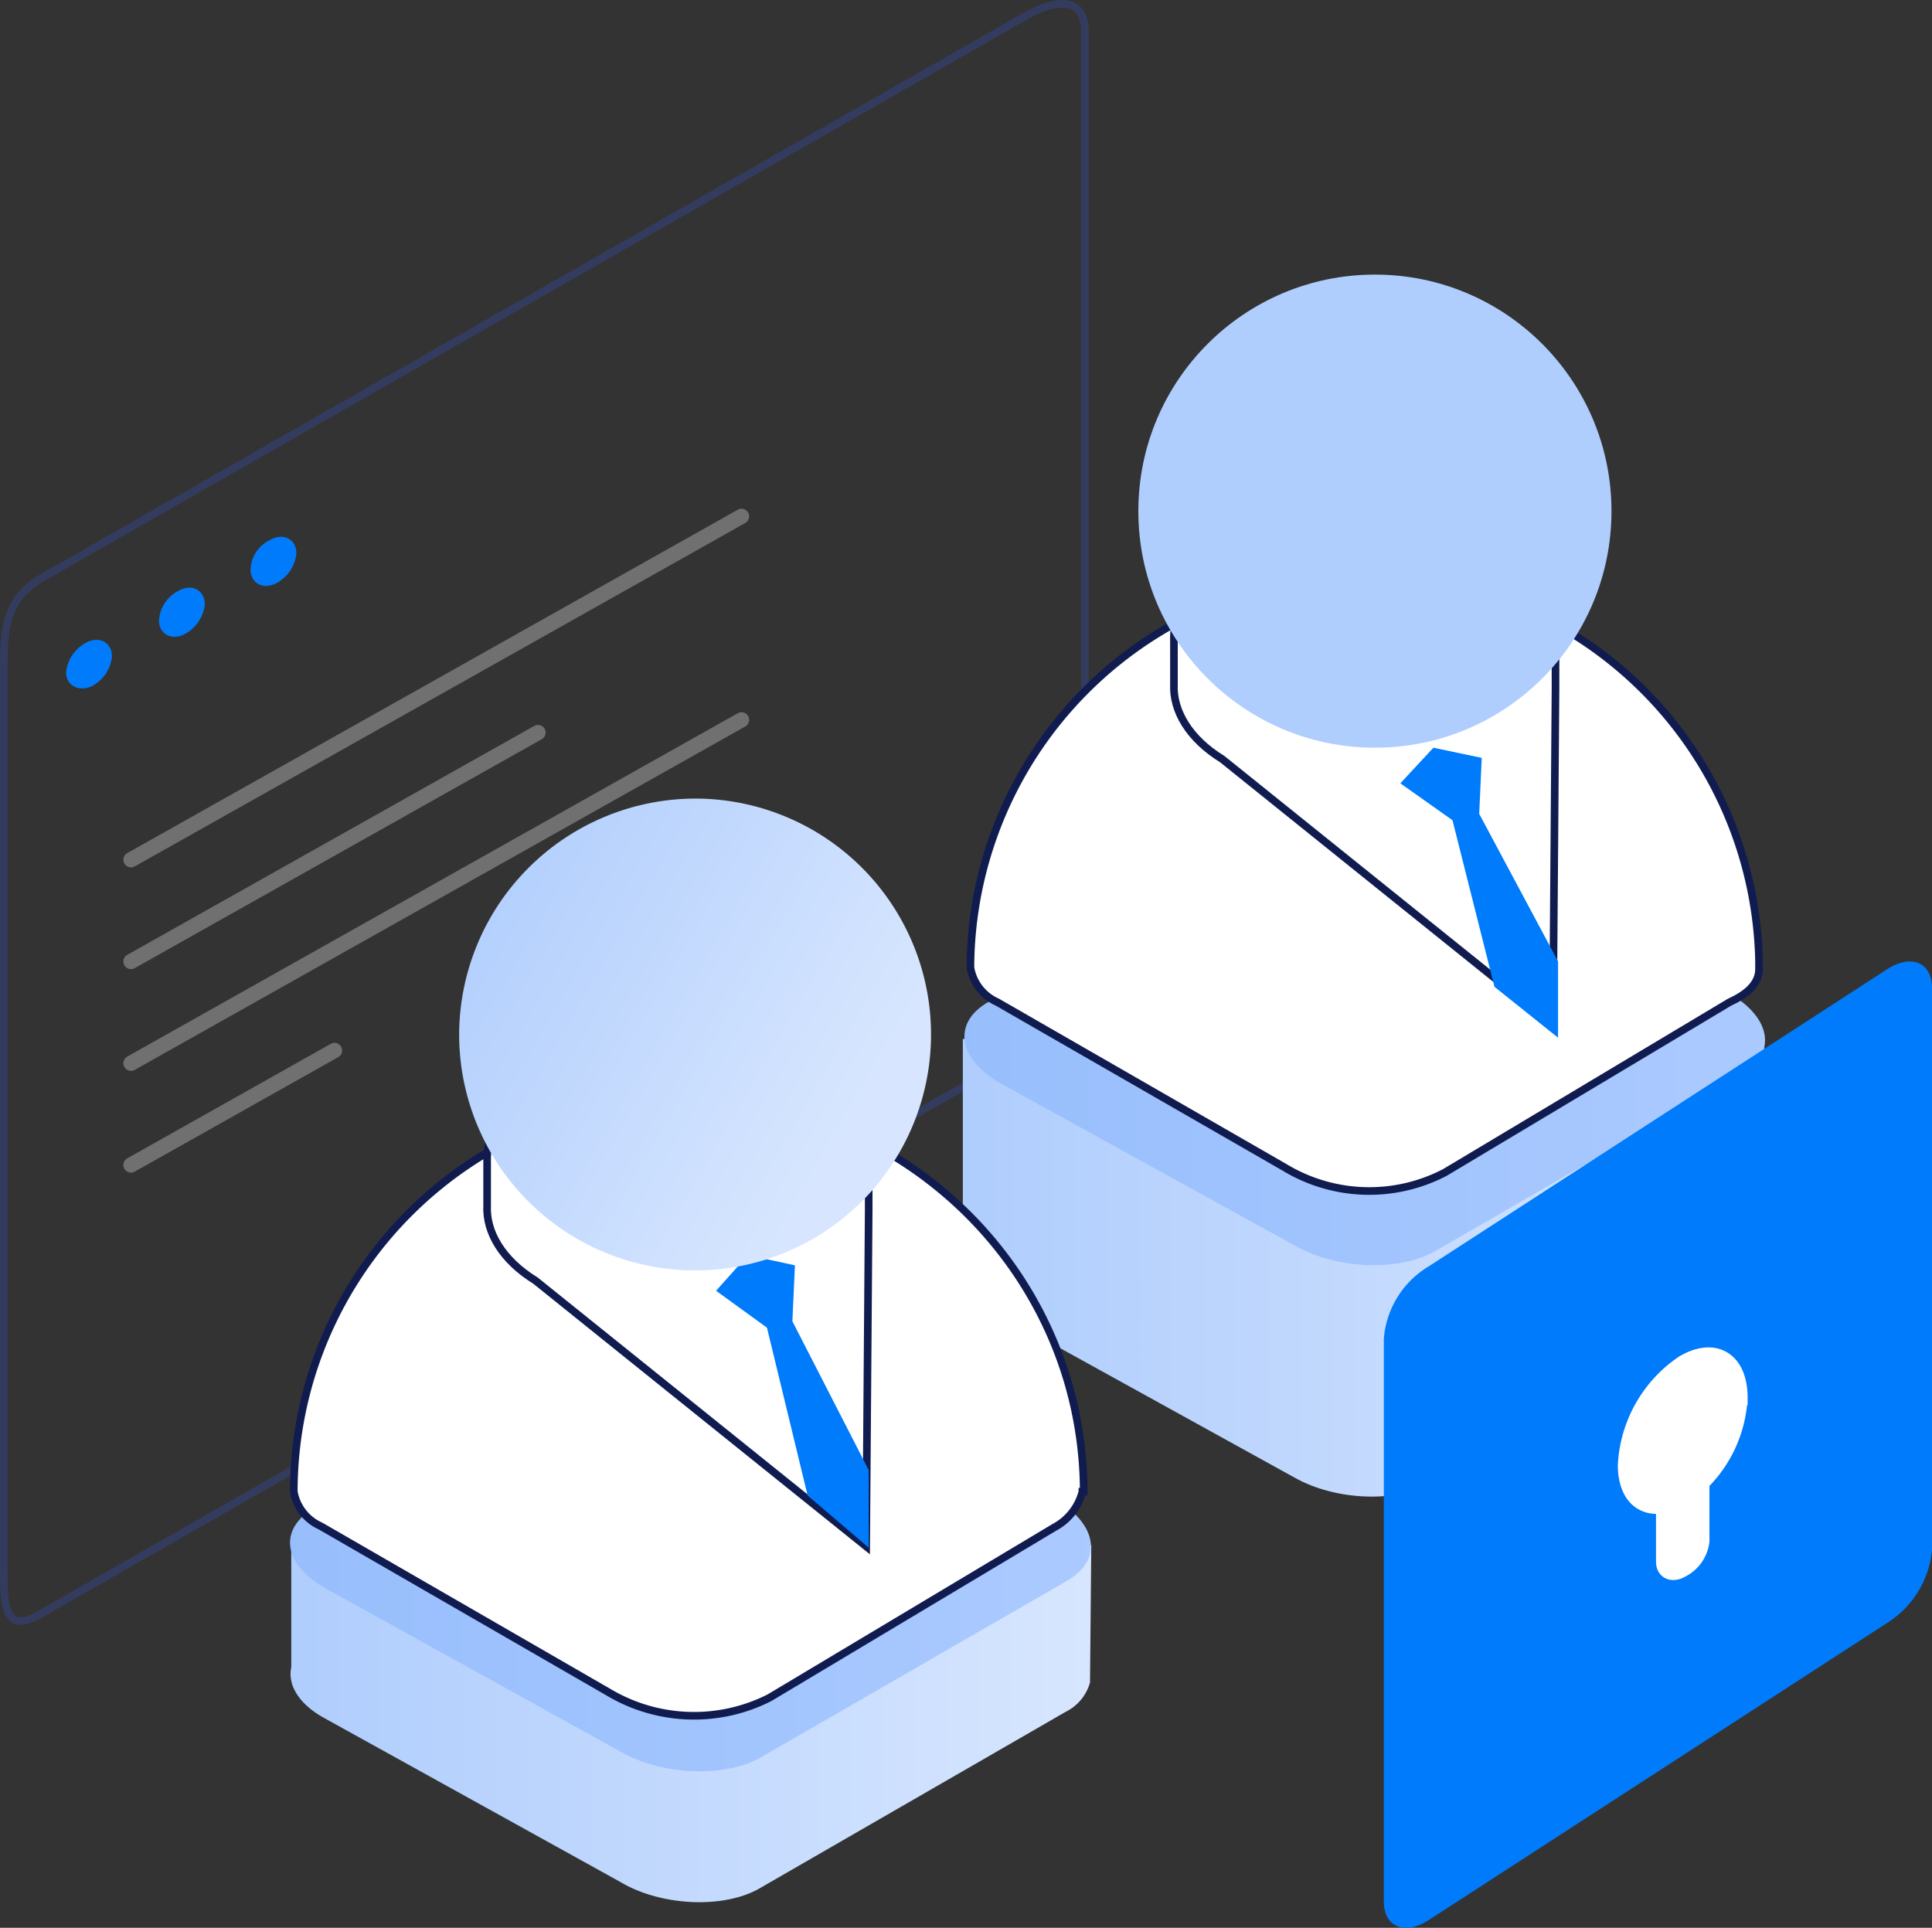
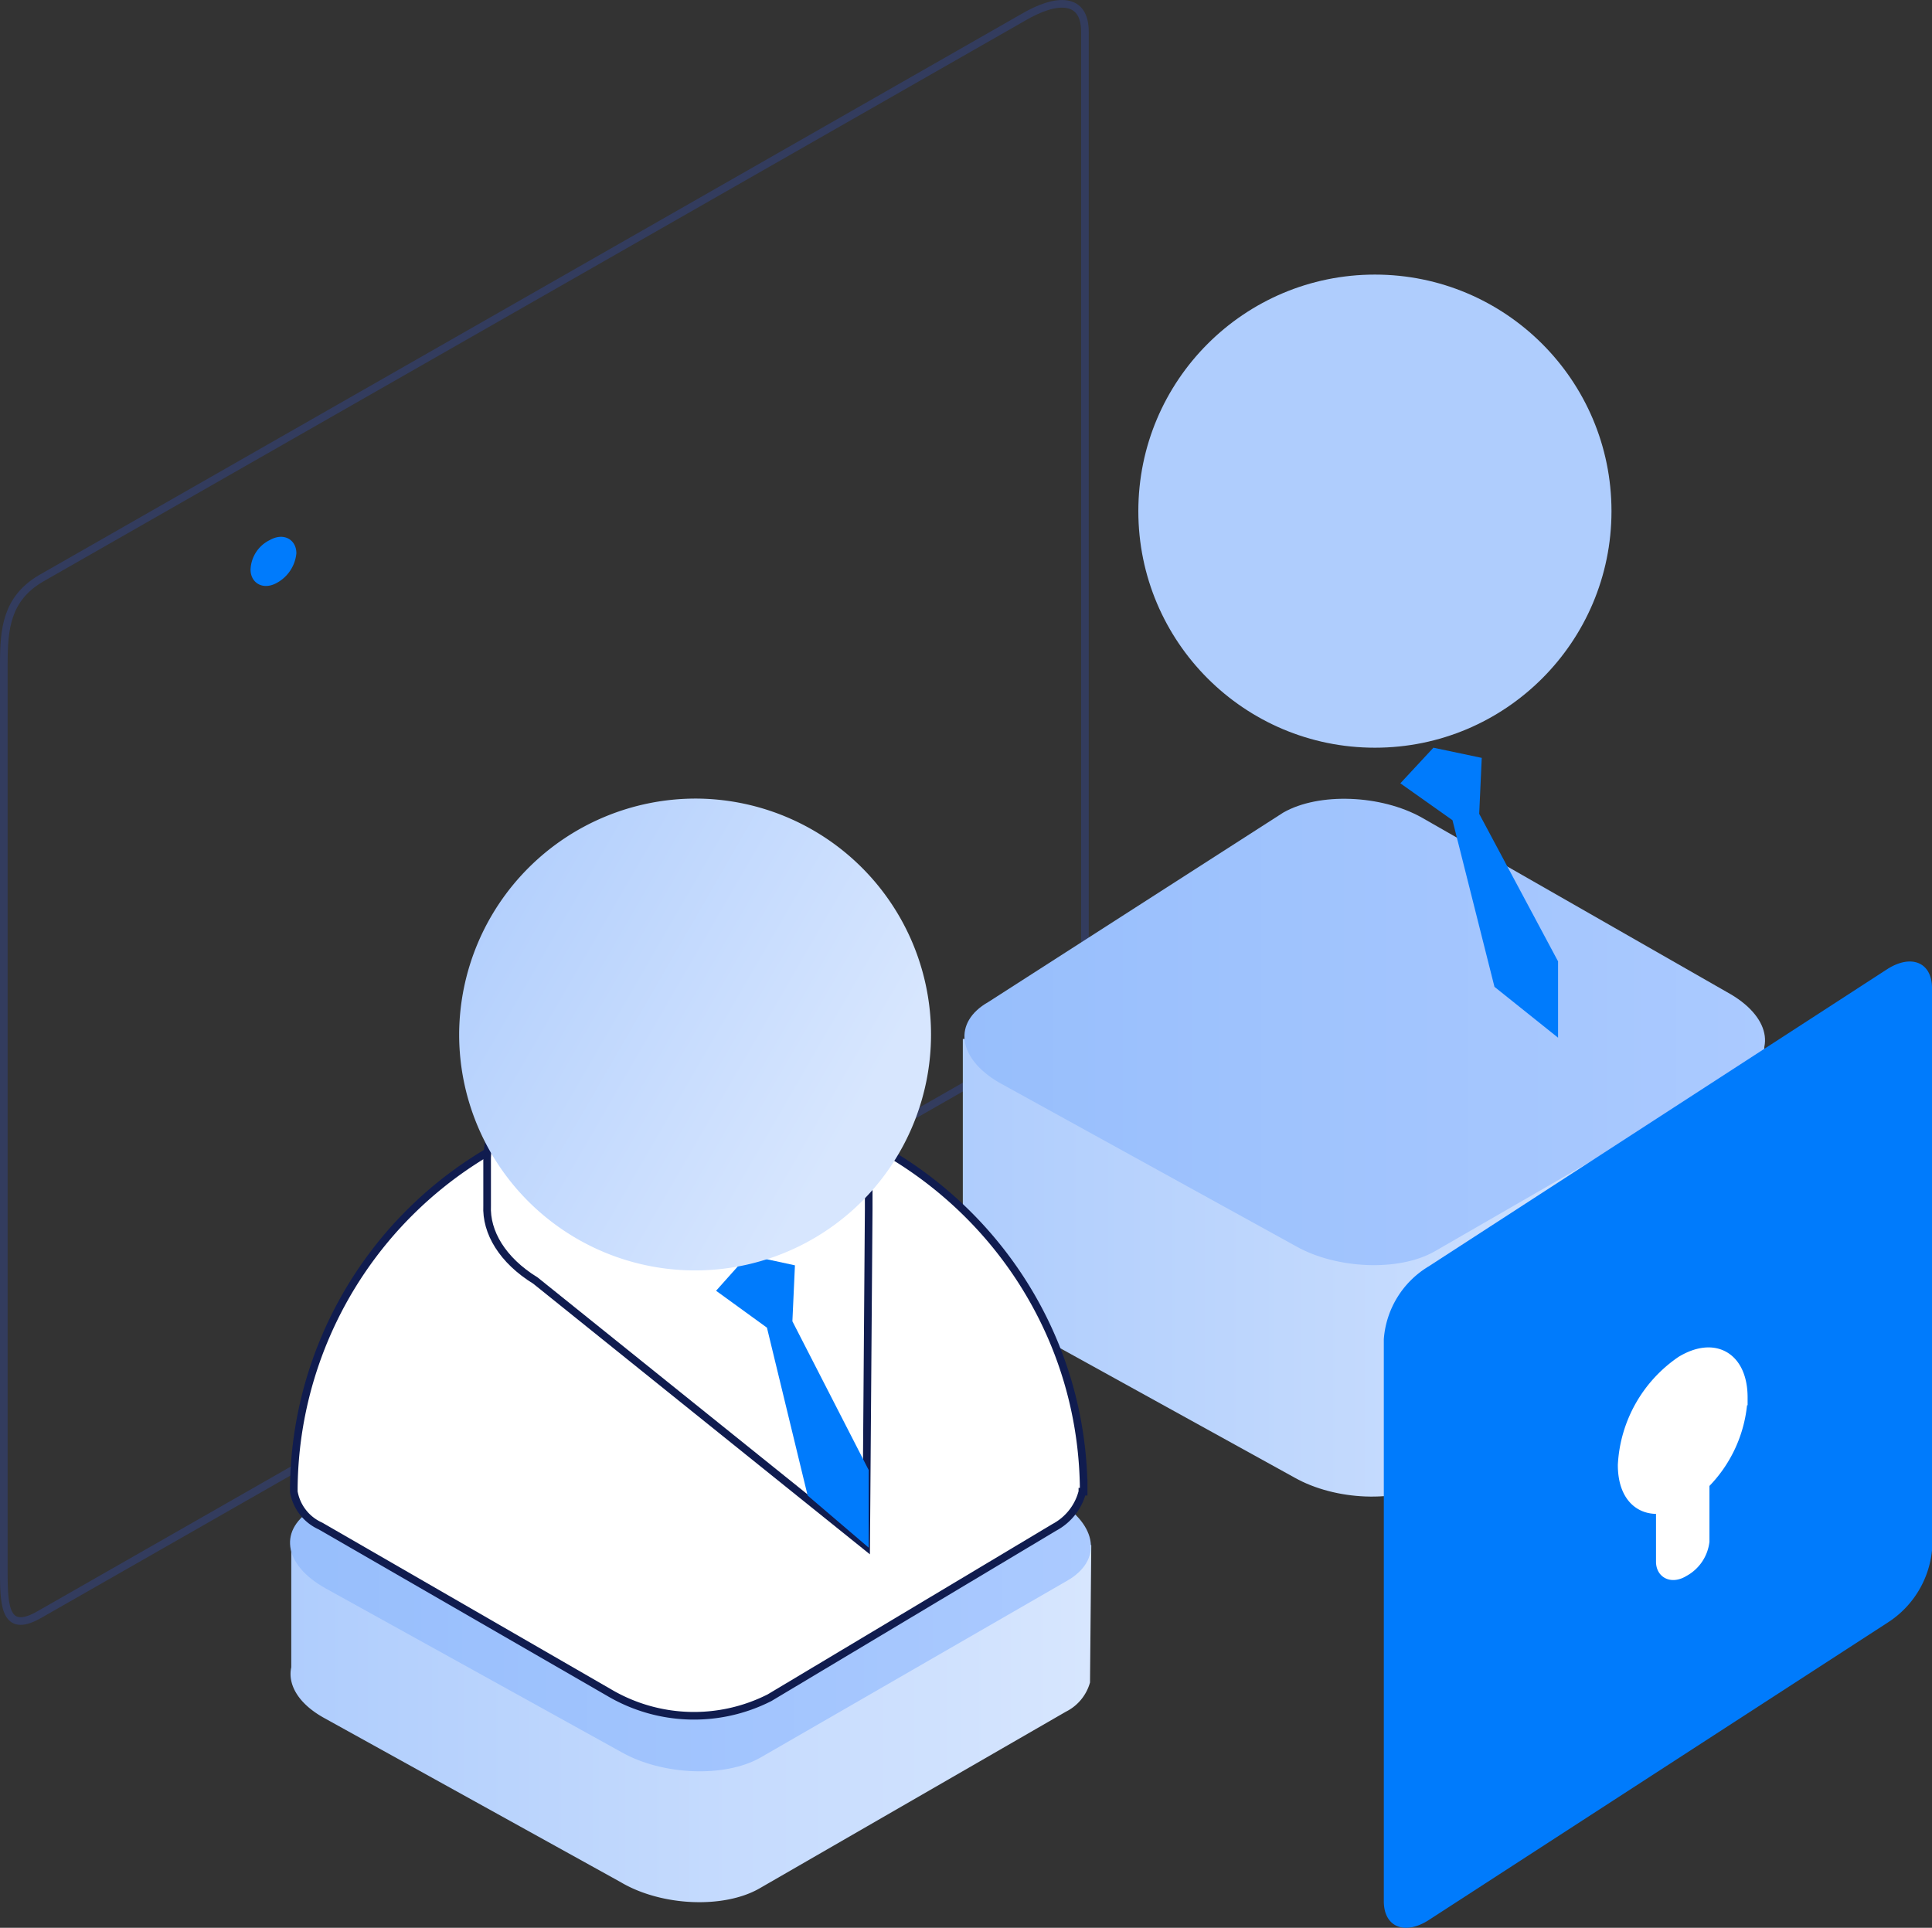
<svg xmlns="http://www.w3.org/2000/svg" xmlns:xlink="http://www.w3.org/1999/xlink" width="253.1" height="252.566" viewBox="0 0 253.1 252.566">
  <rect x="0" y="0" width="253.1" height="252.566" fill="#333333" stroke="none" />
  <defs>
    <linearGradient id="linear-gradient" x1="0.002" y1="-0.772" x2="1" y2="-0.772" gradientUnits="objectBoundingBox">
      <stop offset="0" stop-color="#afcdfd" />
      <stop offset="1" stop-color="#d7e6fe" />
    </linearGradient>
    <linearGradient id="linear-gradient-2" y1="0.263" x2="1" y2="0.263" gradientUnits="objectBoundingBox">
      <stop offset="0" stop-color="#97befc" />
      <stop offset="1" stop-color="#abcaff" />
    </linearGradient>
    <linearGradient id="linear-gradient-3" x1="0" y1="-3.611" y2="-3.611" xlink:href="#linear-gradient" />
    <linearGradient id="linear-gradient-4" x1="0" y1="-1.908" x2="1" y2="-1.908" xlink:href="#linear-gradient-2" />
    <linearGradient id="linear-gradient-5" x1="0.067" y1="2.218" x2="0.933" y2="2.718" xlink:href="#linear-gradient" />
    <linearGradient id="linear-gradient-6" x1="0.067" y1="0.005" x2="0.933" y2="0.505" xlink:href="#linear-gradient" />
  </defs>
  <g id="team-management" transform="translate(0 -0.008)">
    <g id="browser" transform="translate(0.5 0.511)">
      <path id="Prostokąt_zaokrąglony_1356" d="M5.332,75.806,133.965,2.326c4.5-2.666,8.165-2.666,8.165,1.833V126.793c0,4.5-3.666,8.5-8.165,11.164L5.332,211.437C.833,214.1.5,210.771.5,206.272V86.97C.5,82.471.833,78.472,5.332,75.806Z" transform="translate(-0.5 -0.511)" fill="none" stroke="#333c5e" stroke-linecap="round" stroke-linejoin="round" stroke-width="1" />
-       <path id="Elipsa_1360" d="M8,51.421c1.166-.666,2-.167,2,.833a3.958,3.958,0,0,1-2,3c-1,.5-2,.167-2-.833A3.958,3.958,0,0,1,8,51.421Z" transform="translate(3.164 33.205)" fill="#007bfc" stroke="#007bfc" stroke-linecap="round" stroke-linejoin="round" stroke-width="2" />
-       <path id="Elipsa_1360_kopia" d="M15.3,47.321c1.166-.666,2-.167,2,.833a3.958,3.958,0,0,1-2,3c-1.166.666-2,.167-2-.833A3.7,3.7,0,0,1,15.3,47.321Z" transform="translate(8.028 30.473)" fill="#007bfc" stroke="#007bfc" stroke-linecap="round" stroke-linejoin="round" stroke-width="2" />
      <path id="Elipsa_1360_kopia_2" d="M22.5,43.321c1.166-.666,2-.167,2,.833a3.958,3.958,0,0,1-2,3c-1.166.666-2,.167-2-.833A3.482,3.482,0,0,1,22.5,43.321Z" transform="translate(12.825 27.809)" fill="#007bfc" stroke="#007bfc" stroke-linecap="round" stroke-linejoin="round" stroke-width="2" />
    </g>
    <path id="Prostokąt_zaokrąglony_1402_kopia_3" d="M181.039,111.892c0,2-2.333,4.5-4,5.332l-39.656,22.827c-4.665,2.666-12.663,2.333-18-.667L81.065,118.224c-3.166-1.833-5.165-4-5.165-6.5V81.9l104.972.167v29.825Z" transform="translate(50.234 54.224)" fill="url(#linear-gradient)" />
    <path id="Prostokąt_zaokrąglony_1402_kopia_4" d="M79.147,89.65,117.8,64.823c4.665-2.666,12.83-2.333,18.162.667L176.455,88.65c5.332,3.166,6,7.831,1.333,10.5l-40.156,23.161c-4.665,2.666-12.83,2.333-18.162-.666L80.48,100.147c-5.332-3.166-6-7.831-1.333-10.5Z" transform="translate(50.318 41.642)" fill="url(#linear-gradient-2)" />
    <path id="Prostokąt_zaokrąglony_1402_kopia_5" d="M127.777,139.962a6.114,6.114,0,0,1-3.166,3.832L84.455,166.955c-4.665,2.666-12.83,2.333-18.162-.833L27.47,144.627c-3.332-1.833-4.832-4.332-4.332-6.665V121.3l104.806.666Z" transform="translate(15.019 80.473)" fill="url(#linear-gradient-3)" />
    <g id="Group_101" data-name="Group 101" transform="translate(17.162 67.658)">
-       <path id="Kształt_671" d="M447,1877.988,526.979,1833M447,1891.318l53.319-29.992M447,1904.648l79.979-44.988M447,1917.978l26.66-15" transform="translate(-447 -1833)" fill="none" stroke="#707070" stroke-linecap="round" stroke-linejoin="round" stroke-miterlimit="10" stroke-width="2" />
-     </g>
+       </g>
    <path id="Prostokąt_zaokrąglony_1402_kopia_5-2" d="M26.164,129.45,64.82,104.623c4.665-2.666,12.83-2.333,18.162.666l40.489,23.161c5.332,3.166,6,7.831,1.333,10.5L84.648,162.108c-4.665,2.666-12.83,2.333-18.162-.666L27.663,139.947c-5.665-3.166-6.165-7.831-1.5-10.5Z" transform="translate(14.992 68.158)" fill="url(#linear-gradient-4)" />
    <g id="user" transform="translate(127.133 35.983)">
-       <path id="Kształt_546_kopia_2" d="M179.806,96.055v1c0,2.166-2,3.5-3.832,4.332L138.65,123.714a21.417,21.417,0,0,1-20.994-.666L80,101.387a6.056,6.056,0,0,1-3.5-4.5v-.5a51.66,51.66,0,0,1,103.306-.333Z" transform="translate(-76.5 -6.079)" fill="#fff" stroke="#101c4f" stroke-width="1" />
-       <path id="Kształt_546_kopia_5" d="M99.668,45.949c9.664-5.5,25.493-5.5,35.157,0,5,2.833,7.831,7.331,7.665,11v5.665l-.333,44.155L98.835,71.942c-4.332-2.666-6.5-6.332-6.332-9.831V56.779C92.337,51.781,94.67,48.781,99.668,45.949Z" transform="translate(-65.844 -8.459)" fill="#fff" stroke="#101c4f" stroke-width="1" />
      <path id="Kształt_546_kopia_6" d="M130.961,86.993v10l-8.331-6.665-5.5-21.828L110.3,63.665,114.632,59l6.332,1.333-.333,7.331Z" transform="translate(-53.982 2.984)" fill="#007bfc" />
      <circle id="Kształt_546_kopia_4" cx="30.992" cy="30.992" r="30.992" transform="translate(21.994)" fill="url(#linear-gradient-5)" />
    </g>
    <g id="user-2" transform="translate(38.49 104.632)">
      <path id="Kształt_546_kopia" d="M126.773,137.32v.833h-.167a7.357,7.357,0,0,1-3.666,4.665L85.617,165.146a21.866,21.866,0,0,1-20.994-.666L26.8,142.652a6.056,6.056,0,0,1-3.5-4.5v-.5A51.664,51.664,0,0,1,75.286,86.5c28.326.5,50.987,22.994,51.486,50.82Z" transform="translate(-23.3 -47.344)" fill="#fff" stroke="#101c4f" stroke-width="1" />
      <path id="Kształt_546_kopia_7" d="M45.668,86.949c9.664-5.5,25.493-5.5,35.157,0,5,2.833,7.831,7.331,7.665,11v5.665l-.333,44.155L44.835,112.942c-4.332-2.666-6.5-6.332-6.332-9.831V97.779c-.167-5,2.166-8,7.165-10.83Z" transform="translate(-13.177 -49.792)" fill="#fff" stroke="#101c4f" stroke-width="1" />
      <path id="Kształt_546_kopia_8" d="M76.495,127.059v10.164l-8-6.832L63.165,108.4,56.5,103.565,60.666,98.9l6.165,1.333-.333,7.331Z" transform="translate(-1.181 -39.082)" fill="#007bfc" />
      <path id="Kształt_546_kopia_4-2" d="M67.292,63A30.909,30.909,0,1,1,36.3,93.825,31.005,31.005,0,0,1,67.292,63Z" transform="translate(-14.639 -63)" fill="url(#linear-gradient-6)" />
    </g>
    <path id="Prostokąt_zaokrąglony_1242" d="M114.832,115.782l60.151-38.99c3.166-2,5.832-.833,5.832,2.5v73.647a12.721,12.721,0,0,1-5.832,9.5l-60.151,38.99c-3.166,2-5.832.833-5.832-2.5V125.28a12.169,12.169,0,0,1,5.832-9.5Z" transform="translate(72.286 50.167)" fill="#007bfc" />
    <g id="lock_kopia" transform="translate(212.944 177.536)">
      <path id="Elipsa_617" d="M138,123.493v7.665a4.847,4.847,0,0,1-2.5,3.666c-1.333.833-2.5.333-2.5-1v-7.331c-3,.5-5-1.5-5-5.332a17.226,17.226,0,0,1,7.5-13.33c4.166-2.5,7.5-.5,7.5,4.5A16.861,16.861,0,0,1,138,123.493Z" transform="translate(-128 -106.754)" fill="#fff" stroke="#fff" stroke-width="2" />
    </g>
  </g>
</svg>